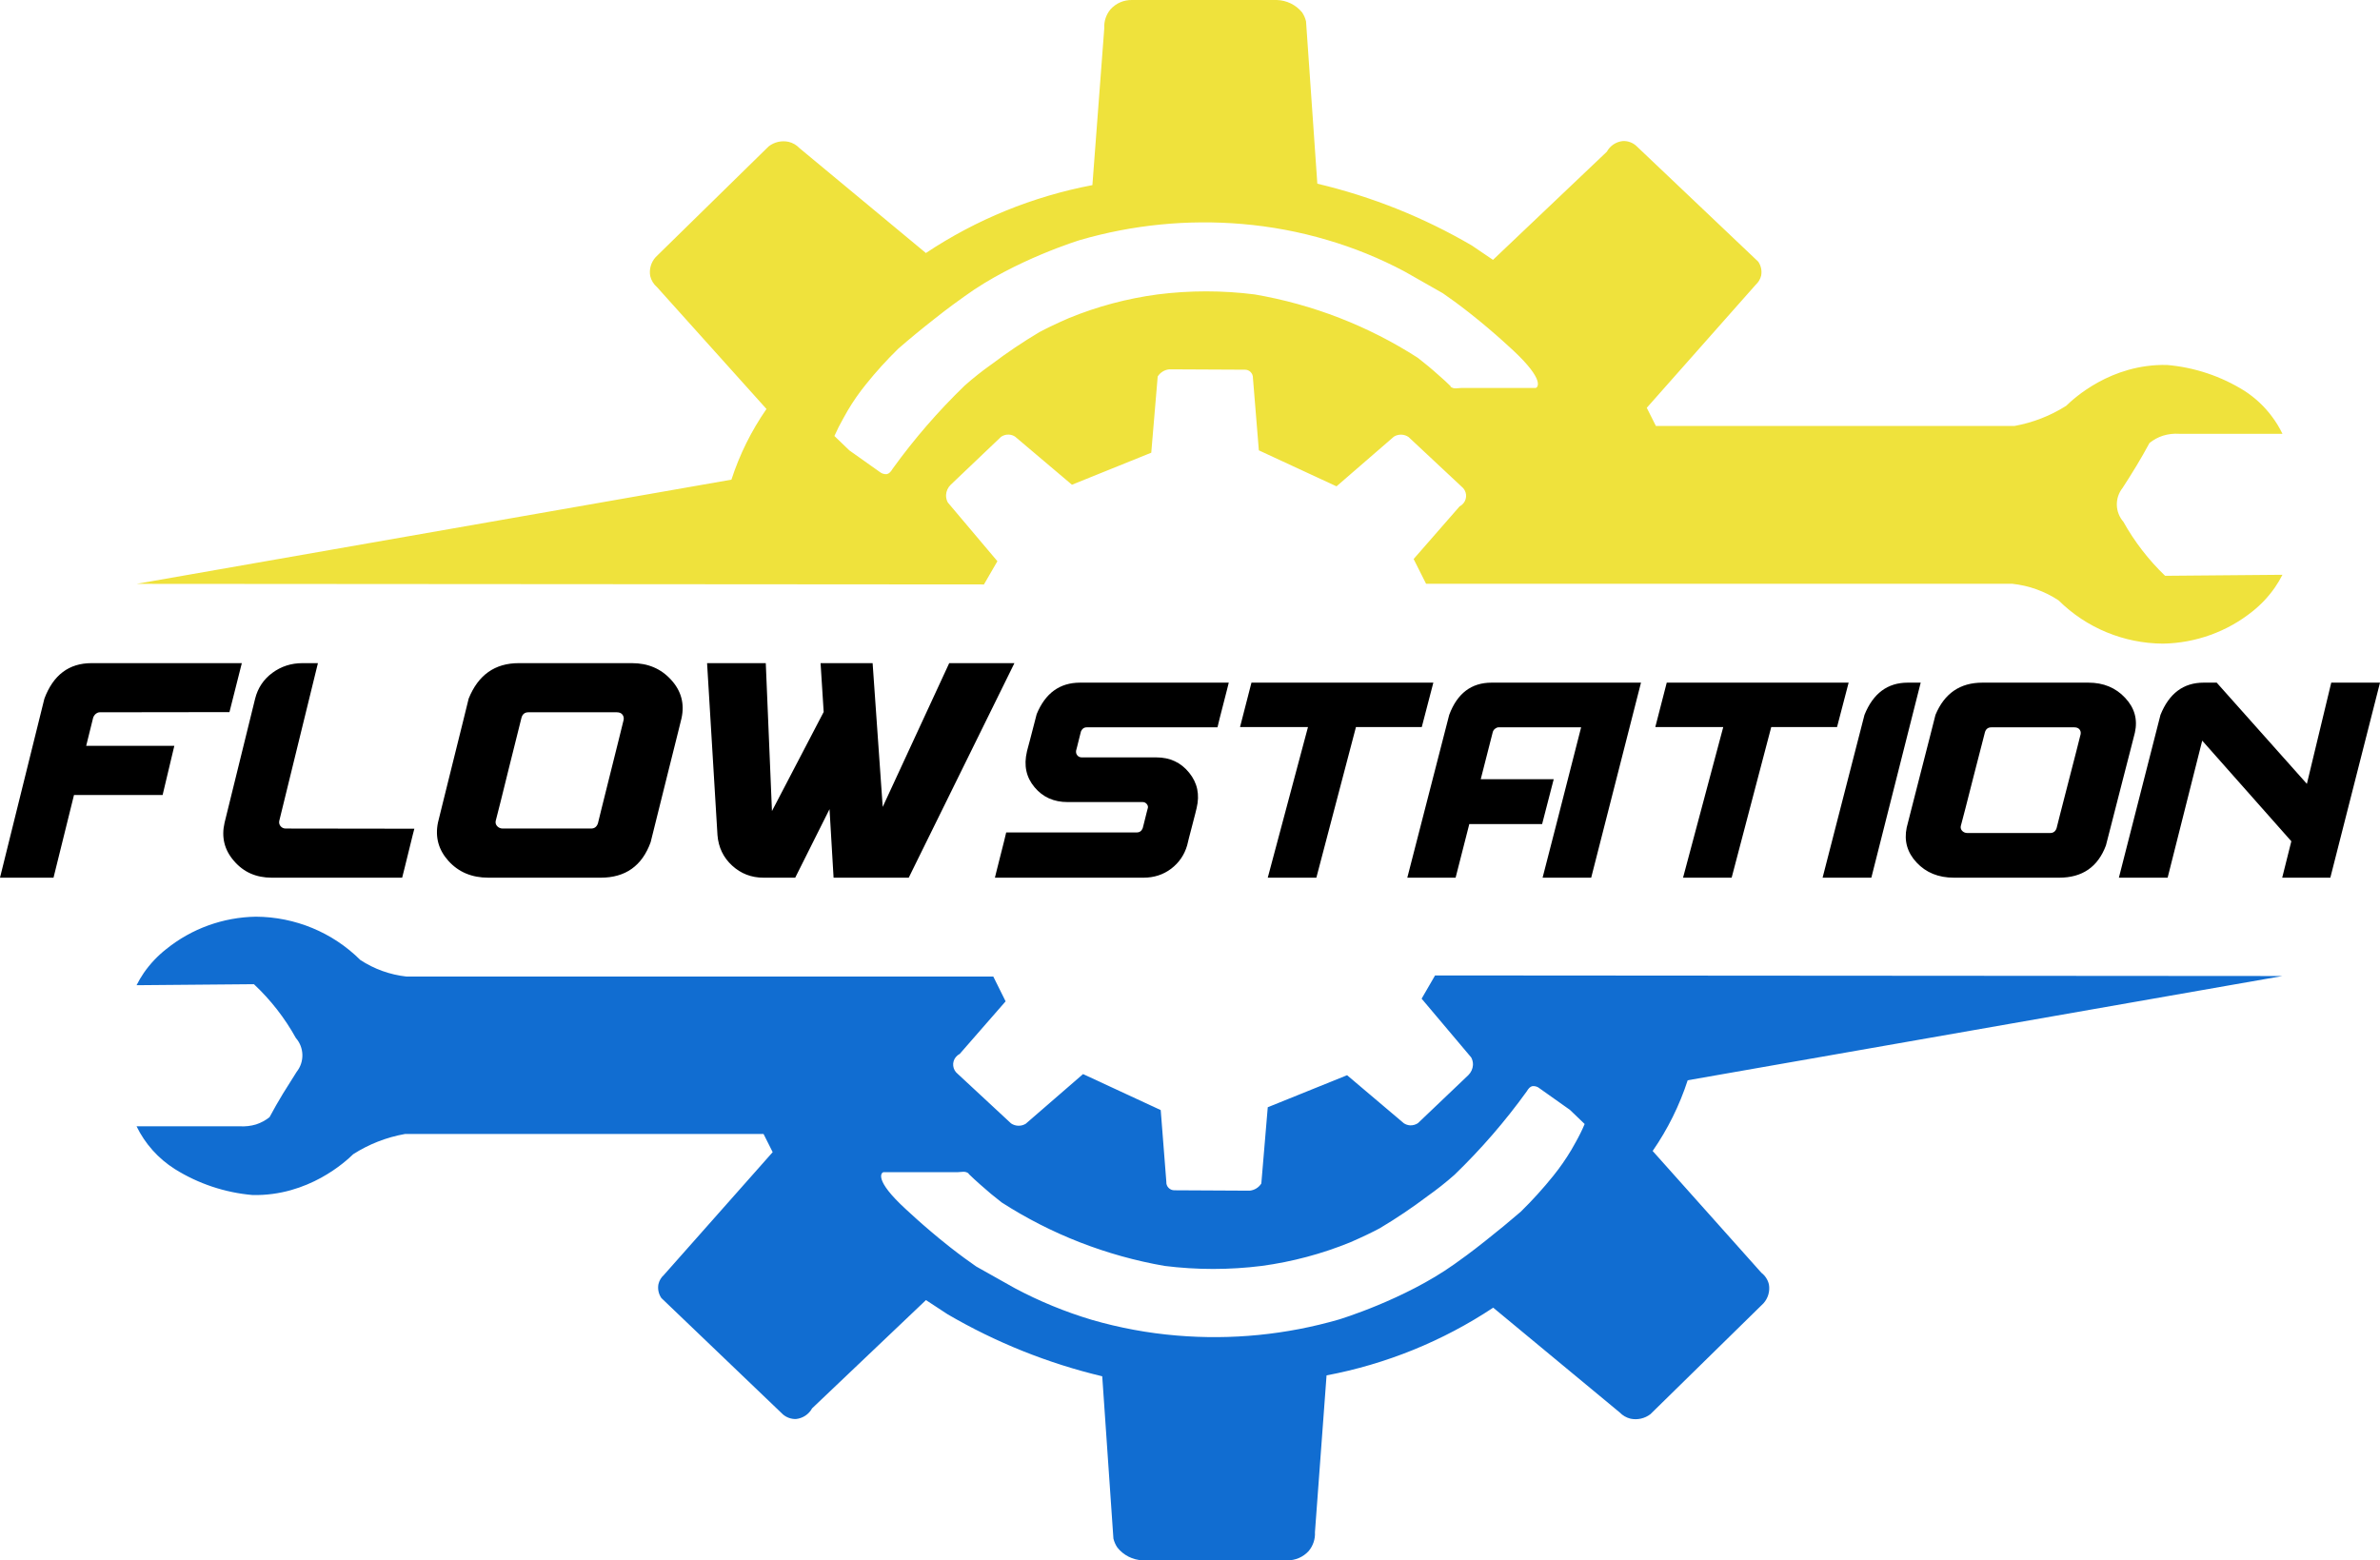
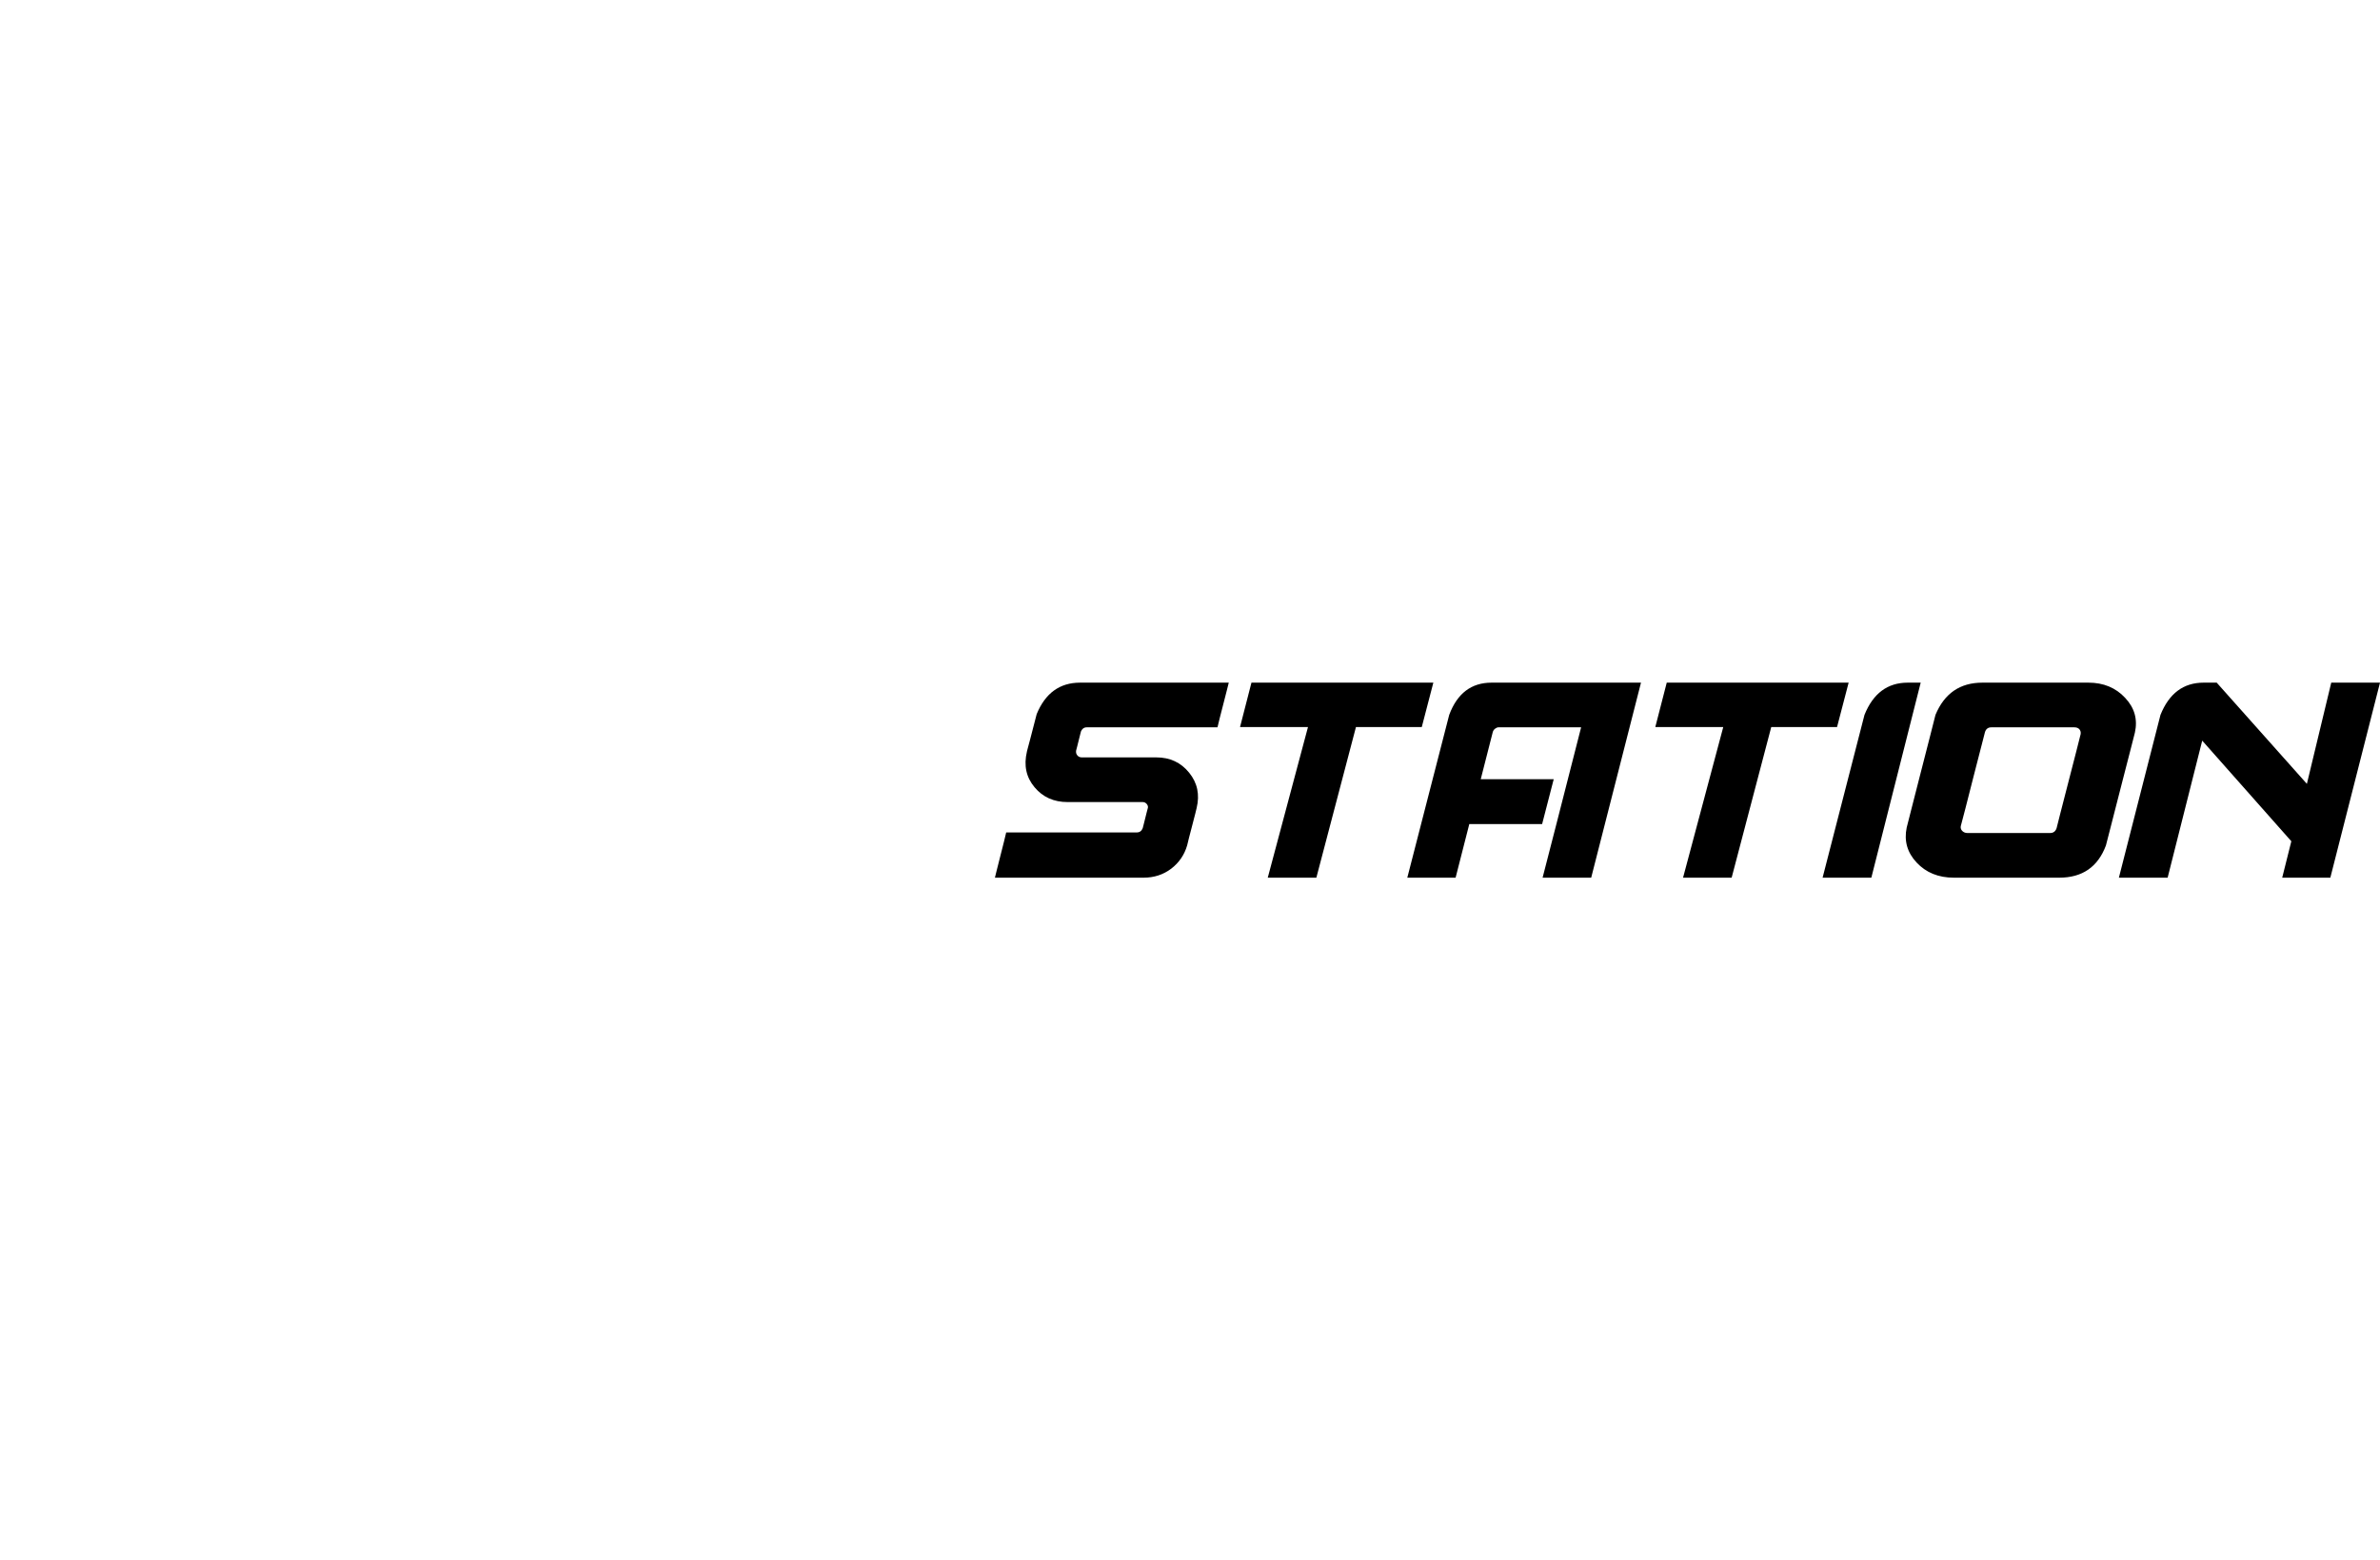
<svg xmlns="http://www.w3.org/2000/svg" width="122px" height="80px" viewBox="0 0 122 80" version="1.1">
  <title>Group</title>
  <desc>Created with Sketch.</desc>
  <defs />
  <g id="Page-1" stroke="none" stroke-width="1" fill="none" fill-rule="evenodd">
    <g id="Artboard-1">
      <g id="Group">
-         <path d="M109.802,28.203 C109.448,27.744 109.129,27.26 108.847,26.755 C108.414,26.259 108.396,25.529 108.806,25.014 C109.038,24.658 109.274,24.283 109.509,23.895 C109.744,23.506 109.971,23.109 110.184,22.713 C110.39,22.546 110.624,22.419 110.876,22.338 C111.145,22.255 111.426,22.223 111.707,22.242 L117,22.242 C116.85,21.929 116.669,21.632 116.46,21.355 C116.077,20.84 115.603,20.396 115.062,20.044 C113.86,19.29 112.492,18.832 111.073,18.712 C108.205,18.651 106.292,20.438 105.916,20.805 C105.108,21.318 104.207,21.669 103.263,21.84 L84.882,21.84 L84.414,20.909 L90,14.598 C90.137,14.474 90.233,14.312 90.277,14.133 C90.326,13.884 90.272,13.626 90.128,13.416 L83.86,7.464 C83.677,7.307 83.441,7.224 83.199,7.231 C82.846,7.264 82.534,7.469 82.368,7.778 L76.532,13.323 L75.447,12.587 C72.982,11.145 70.312,10.077 67.527,9.418 L66.948,1.095 C66.909,0.931 66.841,0.775 66.746,0.635 C66.429,0.247 65.956,0.015 65.451,0 L58.034,0 C57.612,-0.01 57.207,0.164 56.927,0.477 C56.7,0.747 56.585,1.092 56.606,1.443 L55.997,9.491 C52.944,10.071 50.04,11.255 47.462,12.973 L40.979,7.592 C40.83,7.434 40.637,7.322 40.425,7.272 C40.066,7.195 39.692,7.28 39.403,7.505 L33.607,13.186 C33.371,13.45 33.269,13.805 33.33,14.152 C33.384,14.376 33.508,14.577 33.684,14.727 L39.29,20.969 C38.516,22.085 37.911,23.305 37.493,24.593 L7,29.935 L50.438,29.965 L51.127,28.774 L48.586,25.764 C48.522,25.646 48.49,25.513 48.495,25.378 C48.505,25.182 48.589,24.996 48.73,24.858 L51.316,22.395 C51.434,22.314 51.576,22.274 51.72,22.283 C51.834,22.289 51.944,22.326 52.038,22.39 L54.948,24.853 L59.014,23.211 L59.344,19.303 C59.474,19.096 59.694,18.96 59.939,18.936 L63.815,18.955 C63.917,18.954 64.016,18.991 64.091,19.059 C64.183,19.143 64.233,19.264 64.227,19.387 L64.529,23.09 L68.51,24.935 L71.452,22.387 C71.684,22.245 71.979,22.252 72.203,22.406 L74.921,24.949 C75.049,25.049 75.132,25.195 75.15,25.355 C75.168,25.516 75.121,25.677 75.018,25.802 C74.964,25.869 74.896,25.924 74.819,25.964 L72.463,28.662 L73.102,29.932 L103.158,29.932 C104.005,30.023 104.817,30.315 105.525,30.783 C106.944,32.192 108.868,32.989 110.879,33 C112.554,32.971 114.17,32.387 115.469,31.342 C115.911,30.99 116.298,30.576 116.618,30.113 C116.759,29.907 116.887,29.692 117,29.47 L110.984,29.522 C110.557,29.112 110.162,28.671 109.802,28.203 Z M78.725,19.891 L74.921,19.891 C74.727,19.891 74.512,19.973 74.337,19.809 L74.368,19.809 C74.182,19.626 73.986,19.442 73.775,19.262 C73.399,18.922 73.028,18.616 72.668,18.339 C70.135,16.711 67.295,15.608 64.318,15.096 C62.664,14.886 60.99,14.886 59.335,15.096 C57.775,15.305 56.248,15.712 54.793,16.309 C54.164,16.582 53.652,16.829 53.281,17.028 C52.437,17.53 51.622,18.078 50.839,18.67 C50.358,19.009 49.896,19.375 49.455,19.765 C48.097,21.077 46.859,22.506 45.757,24.034 C45.66,24.199 45.569,24.286 45.463,24.308 C45.325,24.322 45.188,24.278 45.084,24.188 C44.76,23.955 44.218,23.572 43.539,23.093 L42.772,22.354 C42.91,22.041 43.065,21.735 43.235,21.437 C43.332,21.268 43.412,21.117 43.462,21.035 C43.738,20.57 44.048,20.126 44.389,19.705 C44.904,19.062 45.459,18.45 46.05,17.874 C46.622,17.376 47.232,16.873 47.88,16.366 C48.564,15.819 49.201,15.362 49.466,15.176 C52.024,13.323 55.368,12.305 55.368,12.305 C58.061,11.524 60.878,11.246 63.673,11.484 C65.153,11.609 66.616,11.884 68.039,12.305 C69.406,12.706 70.728,13.244 71.984,13.911 L73.963,15.036 C74.32,15.282 74.775,15.611 75.292,16.016 C75.721,16.352 76.037,16.618 76.264,16.809 C76.842,17.299 77.236,17.661 77.571,17.97 C79.218,19.511 78.816,19.866 78.725,19.891 Z" id="Shape" fill="#EFE23C" fill-rule="nonzero" />
-         <path d="M90.291,65.258 L84.716,59.012 C85.488,57.896 86.093,56.675 86.512,55.387 L117,50.042 L73.562,50.012 L72.873,51.203 L75.414,54.215 C75.479,54.333 75.51,54.467 75.505,54.601 C75.494,54.797 75.41,54.982 75.27,55.121 L72.684,57.586 C72.565,57.664 72.424,57.704 72.28,57.698 C72.167,57.69 72.057,57.653 71.962,57.591 L69.052,55.127 L64.986,56.77 L64.656,60.68 C64.526,60.886 64.306,61.022 64.061,61.047 L60.185,61.027 C60.074,61.024 59.969,60.976 59.894,60.894 C59.818,60.813 59.78,60.705 59.787,60.595 L59.499,56.915 L55.518,55.069 L52.578,57.618 C52.346,57.758 52.053,57.75 51.828,57.599 L49.09,55.056 C48.962,54.955 48.881,54.808 48.863,54.648 C48.844,54.488 48.891,54.327 48.993,54.201 C49.047,54.134 49.115,54.078 49.192,54.04 L51.548,51.34 L50.917,50.069 L20.836,50.069 C19.99,49.976 19.178,49.684 18.469,49.218 C17.052,47.807 15.126,47.009 13.115,47 C11.44,47.027 9.823,47.611 8.525,48.659 C8.082,49.006 7.694,49.417 7.374,49.878 C7.235,50.081 7.11,50.293 7,50.513 L13.016,50.461 C13.872,51.263 14.597,52.193 15.164,53.216 C15.597,53.711 15.615,54.442 15.205,54.957 C14.973,55.322 14.738,55.695 14.502,56.077 C14.267,56.466 14.037,56.865 13.818,57.276 C13.613,57.442 13.378,57.569 13.126,57.651 C12.857,57.731 12.576,57.763 12.296,57.747 L7,57.747 C7.435,58.643 8.113,59.402 8.96,59.938 C10.163,60.691 11.531,61.148 12.949,61.271 C15.817,61.331 17.73,59.543 18.107,59.176 C18.913,58.661 19.814,58.309 20.759,58.141 L39.14,58.141 L39.608,59.072 L34.03,65.37 C33.892,65.494 33.796,65.656 33.753,65.835 C33.704,66.085 33.758,66.343 33.903,66.553 L40.137,72.522 C40.321,72.678 40.557,72.761 40.799,72.755 C41.15,72.72 41.461,72.514 41.629,72.207 L47.465,66.657 L48.572,67.383 C51.041,68.826 53.713,69.899 56.501,70.564 L57.074,78.883 C57.113,79.047 57.181,79.202 57.276,79.343 C57.589,79.738 58.061,79.978 58.569,80 L65.977,80 C66.398,80.008 66.802,79.834 67.084,79.523 C67.31,79.253 67.425,78.907 67.405,78.557 L68,70.518 C71.055,69.94 73.961,68.759 76.543,67.046 L83.027,72.418 C83.177,72.575 83.369,72.686 83.581,72.738 C83.939,72.813 84.313,72.728 84.602,72.506 L90.399,66.821 C90.634,66.557 90.736,66.202 90.676,65.855 C90.621,65.618 90.485,65.407 90.291,65.258 L90.291,65.258 Z M80.773,58.558 C80.677,58.727 80.596,58.878 80.546,58.96 C80.269,59.424 79.959,59.869 79.619,60.291 C79.102,60.933 78.548,61.545 77.958,62.123 C77.384,62.619 76.774,63.122 76.128,63.631 C75.444,64.179 74.808,64.636 74.542,64.822 C71.984,66.643 68.629,67.654 68.629,67.654 C65.936,68.433 63.12,68.711 60.324,68.475 C58.845,68.352 57.382,68.081 55.958,67.667 C54.596,67.259 53.278,66.717 52.024,66.049 L50.042,64.935 C49.685,64.688 49.231,64.36 48.713,63.954 C48.284,63.618 47.969,63.352 47.742,63.16 C47.163,62.67 46.77,62.309 46.435,61.999 C44.774,60.477 45.186,60.121 45.281,60.099 L49.084,60.099 C49.278,60.099 49.494,60.017 49.668,60.181 L49.649,60.181 C49.835,60.362 50.031,60.545 50.241,60.729 C50.618,61.068 50.989,61.375 51.349,61.652 C53.881,63.281 56.72,64.387 59.695,64.905 C61.35,65.113 63.024,65.113 64.678,64.905 C66.239,64.694 67.765,64.286 69.221,63.692 C69.85,63.418 70.362,63.171 70.733,62.971 C71.576,62.468 72.392,61.92 73.174,61.329 C73.655,60.989 74.118,60.623 74.559,60.233 C75.917,58.921 77.155,57.491 78.257,55.962 C78.354,55.798 78.445,55.71 78.551,55.688 C78.688,55.673 78.826,55.717 78.93,55.809 C79.254,56.041 79.796,56.425 80.475,56.904 L81.23,57.629 C81.097,57.947 80.942,58.259 80.773,58.558 Z" id="Shape" fill="#116DD1" fill-rule="nonzero" />
-         <path d="M0,45 L2.276,35.818 C2.731,34.606 3.537,34 4.693,34 L12.396,34 L11.762,36.511 L5.11,36.52 C5.049,36.52 4.985,36.544 4.918,36.593 C4.857,36.642 4.81,36.707 4.777,36.789 L4.418,38.24 L8.936,38.24 L8.336,40.76 L3.793,40.76 L2.743,45 L0,45 Z M11.512,42.179 L13.079,35.818 C13.218,35.269 13.513,34.829 13.963,34.497 C14.413,34.166 14.927,34 15.505,34 L16.297,34 L14.313,42.097 C14.296,42.2 14.321,42.29 14.388,42.366 C14.455,42.442 14.541,42.48 14.646,42.48 L21.24,42.489 C21.218,42.57 21.19,42.676 21.157,42.807 C21.096,43.051 21.028,43.328 20.953,43.638 C20.878,43.948 20.808,44.231 20.744,44.486 C20.68,44.742 20.637,44.913 20.615,45 L13.929,45 C13.129,45 12.485,44.715 11.996,44.144 C11.501,43.578 11.34,42.923 11.512,42.179 Z M24.024,35.818 C24.513,34.606 25.369,34 26.592,34 L32.394,34 C33.216,34 33.886,34.285 34.403,34.856 C34.92,35.422 35.097,36.077 34.936,36.821 L34.753,37.563 C34.614,38.123 34.442,38.812 34.236,39.63 C34.03,40.449 33.843,41.203 33.673,41.893 C33.504,42.584 33.397,43.013 33.352,43.182 C32.913,44.394 32.06,45 30.793,45 L25.033,45 C24.188,45 23.508,44.715 22.991,44.144 C22.479,43.578 22.299,42.923 22.449,42.179 L22.67,41.282 C22.817,40.684 22.989,39.989 23.187,39.198 C23.384,38.407 23.563,37.687 23.724,37.037 C23.885,36.388 23.985,35.981 24.024,35.818 Z M30.301,42.48 C30.474,42.48 30.59,42.391 30.651,42.211 L30.835,41.461 C30.957,40.961 31.102,40.382 31.268,39.724 C31.435,39.066 31.585,38.466 31.718,37.922 L31.969,36.903 C31.985,36.8 31.963,36.71 31.902,36.634 C31.841,36.558 31.746,36.52 31.618,36.52 L27.084,36.52 C26.906,36.52 26.789,36.609 26.734,36.789 C26.728,36.816 26.664,37.073 26.542,37.559 C26.42,38.046 26.276,38.618 26.113,39.276 C25.949,39.934 25.8,40.534 25.667,41.078 C25.533,41.621 25.447,41.961 25.408,42.097 C25.391,42.2 25.419,42.29 25.492,42.366 C25.569,42.442 25.661,42.48 25.767,42.48 L30.301,42.48 Z M36.245,34 L39.254,34 L39.571,41.583 L42.222,36.503 L42.063,34 L44.731,34 L45.248,41.371 L48.657,34 L52,34 L46.582,45 L42.73,45 L42.522,41.486 L40.763,45 L39.138,45 C38.515,45 37.979,44.793 37.529,44.38 C37.079,43.967 36.828,43.445 36.778,42.815 L36.245,34 Z" id="FLOW" fill="#000000" />
        <path d="M55.709,37.291 L62.409,37.291 C62.425,37.216 62.462,37.061 62.522,36.824 C62.582,36.586 62.649,36.328 62.721,36.049 C62.794,35.77 62.857,35.525 62.909,35.315 L62.987,35 L55.365,35 C54.324,35 53.582,35.539 53.14,36.616 C53.119,36.695 53.076,36.862 53.011,37.116 C52.946,37.371 52.878,37.632 52.808,37.898 C52.738,38.165 52.687,38.356 52.656,38.469 L52.64,38.536 C52.473,39.25 52.603,39.851 53.03,40.36 C53.452,40.869 54.017,41.123 54.725,41.123 L58.575,41.123 C58.661,41.123 58.736,41.16 58.793,41.234 C58.851,41.308 58.861,41.39 58.825,41.479 C58.814,41.518 58.796,41.589 58.77,41.69 C58.744,41.791 58.717,41.901 58.688,42.02 C58.659,42.139 58.633,42.242 58.61,42.331 L58.575,42.465 C58.518,42.608 58.416,42.68 58.27,42.68 L51.578,42.68 C51.562,42.754 51.525,42.911 51.465,43.15 C51.405,43.39 51.338,43.652 51.266,43.936 C51.193,44.22 51.13,44.469 51.078,44.681 L51,45 L58.614,45 C59.155,45 59.629,44.847 60.035,44.54 C60.441,44.229 60.714,43.829 60.855,43.34 C60.865,43.28 60.897,43.152 60.949,42.954 C61.001,42.756 61.057,42.541 61.117,42.309 C61.177,42.077 61.229,41.875 61.273,41.705 C61.317,41.534 61.339,41.444 61.339,41.434 C61.508,40.735 61.378,40.137 60.957,39.618 C60.535,39.094 59.973,38.832 59.27,38.832 L55.451,38.832 C55.357,38.832 55.282,38.798 55.225,38.729 C55.167,38.66 55.147,38.578 55.162,38.484 C55.173,38.445 55.191,38.374 55.217,38.273 C55.243,38.171 55.27,38.062 55.299,37.943 C55.328,37.824 55.354,37.721 55.377,37.632 L55.412,37.498 C55.433,37.444 55.469,37.394 55.521,37.35 C55.574,37.31 55.636,37.291 55.709,37.291 Z M64.986,45 L67.048,37.276 L63.565,37.276 L64.15,35 L73.474,35 L72.881,37.276 L69.507,37.276 L67.477,45 L64.986,45 Z M72.139,45 L74.287,36.653 C74.698,35.551 75.422,35 76.458,35 L84.118,35 L81.565,45 L79.074,45 L79.784,42.242 L81.049,37.291 L76.817,37.291 C76.759,37.291 76.702,37.313 76.645,37.357 C76.582,37.402 76.541,37.461 76.52,37.535 L75.903,39.952 L79.644,39.952 L79.05,42.25 L75.317,42.25 L74.615,45 L72.139,45 Z M86.274,45 L88.335,37.276 L84.852,37.276 L85.438,35 L94.762,35 L94.168,37.276 L90.795,37.276 L88.765,45 L86.274,45 Z M93.427,45 L95.574,36.653 C96.017,35.551 96.756,35 97.792,35 L98.456,35 L95.926,45 L93.427,45 Z M99.213,36.653 C99.671,35.551 100.473,35 101.618,35 L107.053,35 C107.824,35 108.451,35.259 108.935,35.778 C109.42,36.292 109.586,36.888 109.435,37.565 L109.263,38.239 C109.133,38.748 108.972,39.375 108.779,40.119 C108.587,40.862 108.411,41.548 108.252,42.176 C108.093,42.803 107.993,43.194 107.951,43.347 C107.54,44.449 106.741,45 105.554,45 L100.158,45 C99.367,45 98.729,44.741 98.245,44.222 C97.766,43.708 97.597,43.112 97.737,42.435 L97.944,41.62 C98.082,41.076 98.244,40.445 98.428,39.726 C98.613,39.007 98.781,38.352 98.932,37.761 C99.083,37.171 99.177,36.801 99.213,36.653 Z M105.093,42.709 C105.255,42.709 105.364,42.628 105.421,42.465 L105.593,41.783 C105.708,41.328 105.843,40.802 105.999,40.204 C106.155,39.606 106.296,39.06 106.421,38.566 L106.655,37.639 C106.671,37.545 106.65,37.464 106.593,37.394 C106.535,37.325 106.447,37.291 106.327,37.291 L102.079,37.291 C101.912,37.291 101.803,37.372 101.751,37.535 C101.746,37.56 101.686,37.793 101.571,38.236 C101.457,38.678 101.323,39.198 101.169,39.796 C101.016,40.394 100.876,40.94 100.752,41.434 C100.627,41.929 100.546,42.237 100.509,42.361 C100.494,42.455 100.52,42.536 100.588,42.606 C100.66,42.675 100.746,42.709 100.845,42.709 L105.093,42.709 Z M108.615,45 L110.747,36.653 C111.19,35.551 111.926,35 112.957,35 L113.629,35 L118.252,40.189 L119.501,35 L122,35 L119.454,45 L116.987,45 L117.455,43.132 L112.887,37.973 L111.114,45 L108.615,45 Z" id="STATION" fill="#000000" />
      </g>
    </g>
  </g>
</svg>